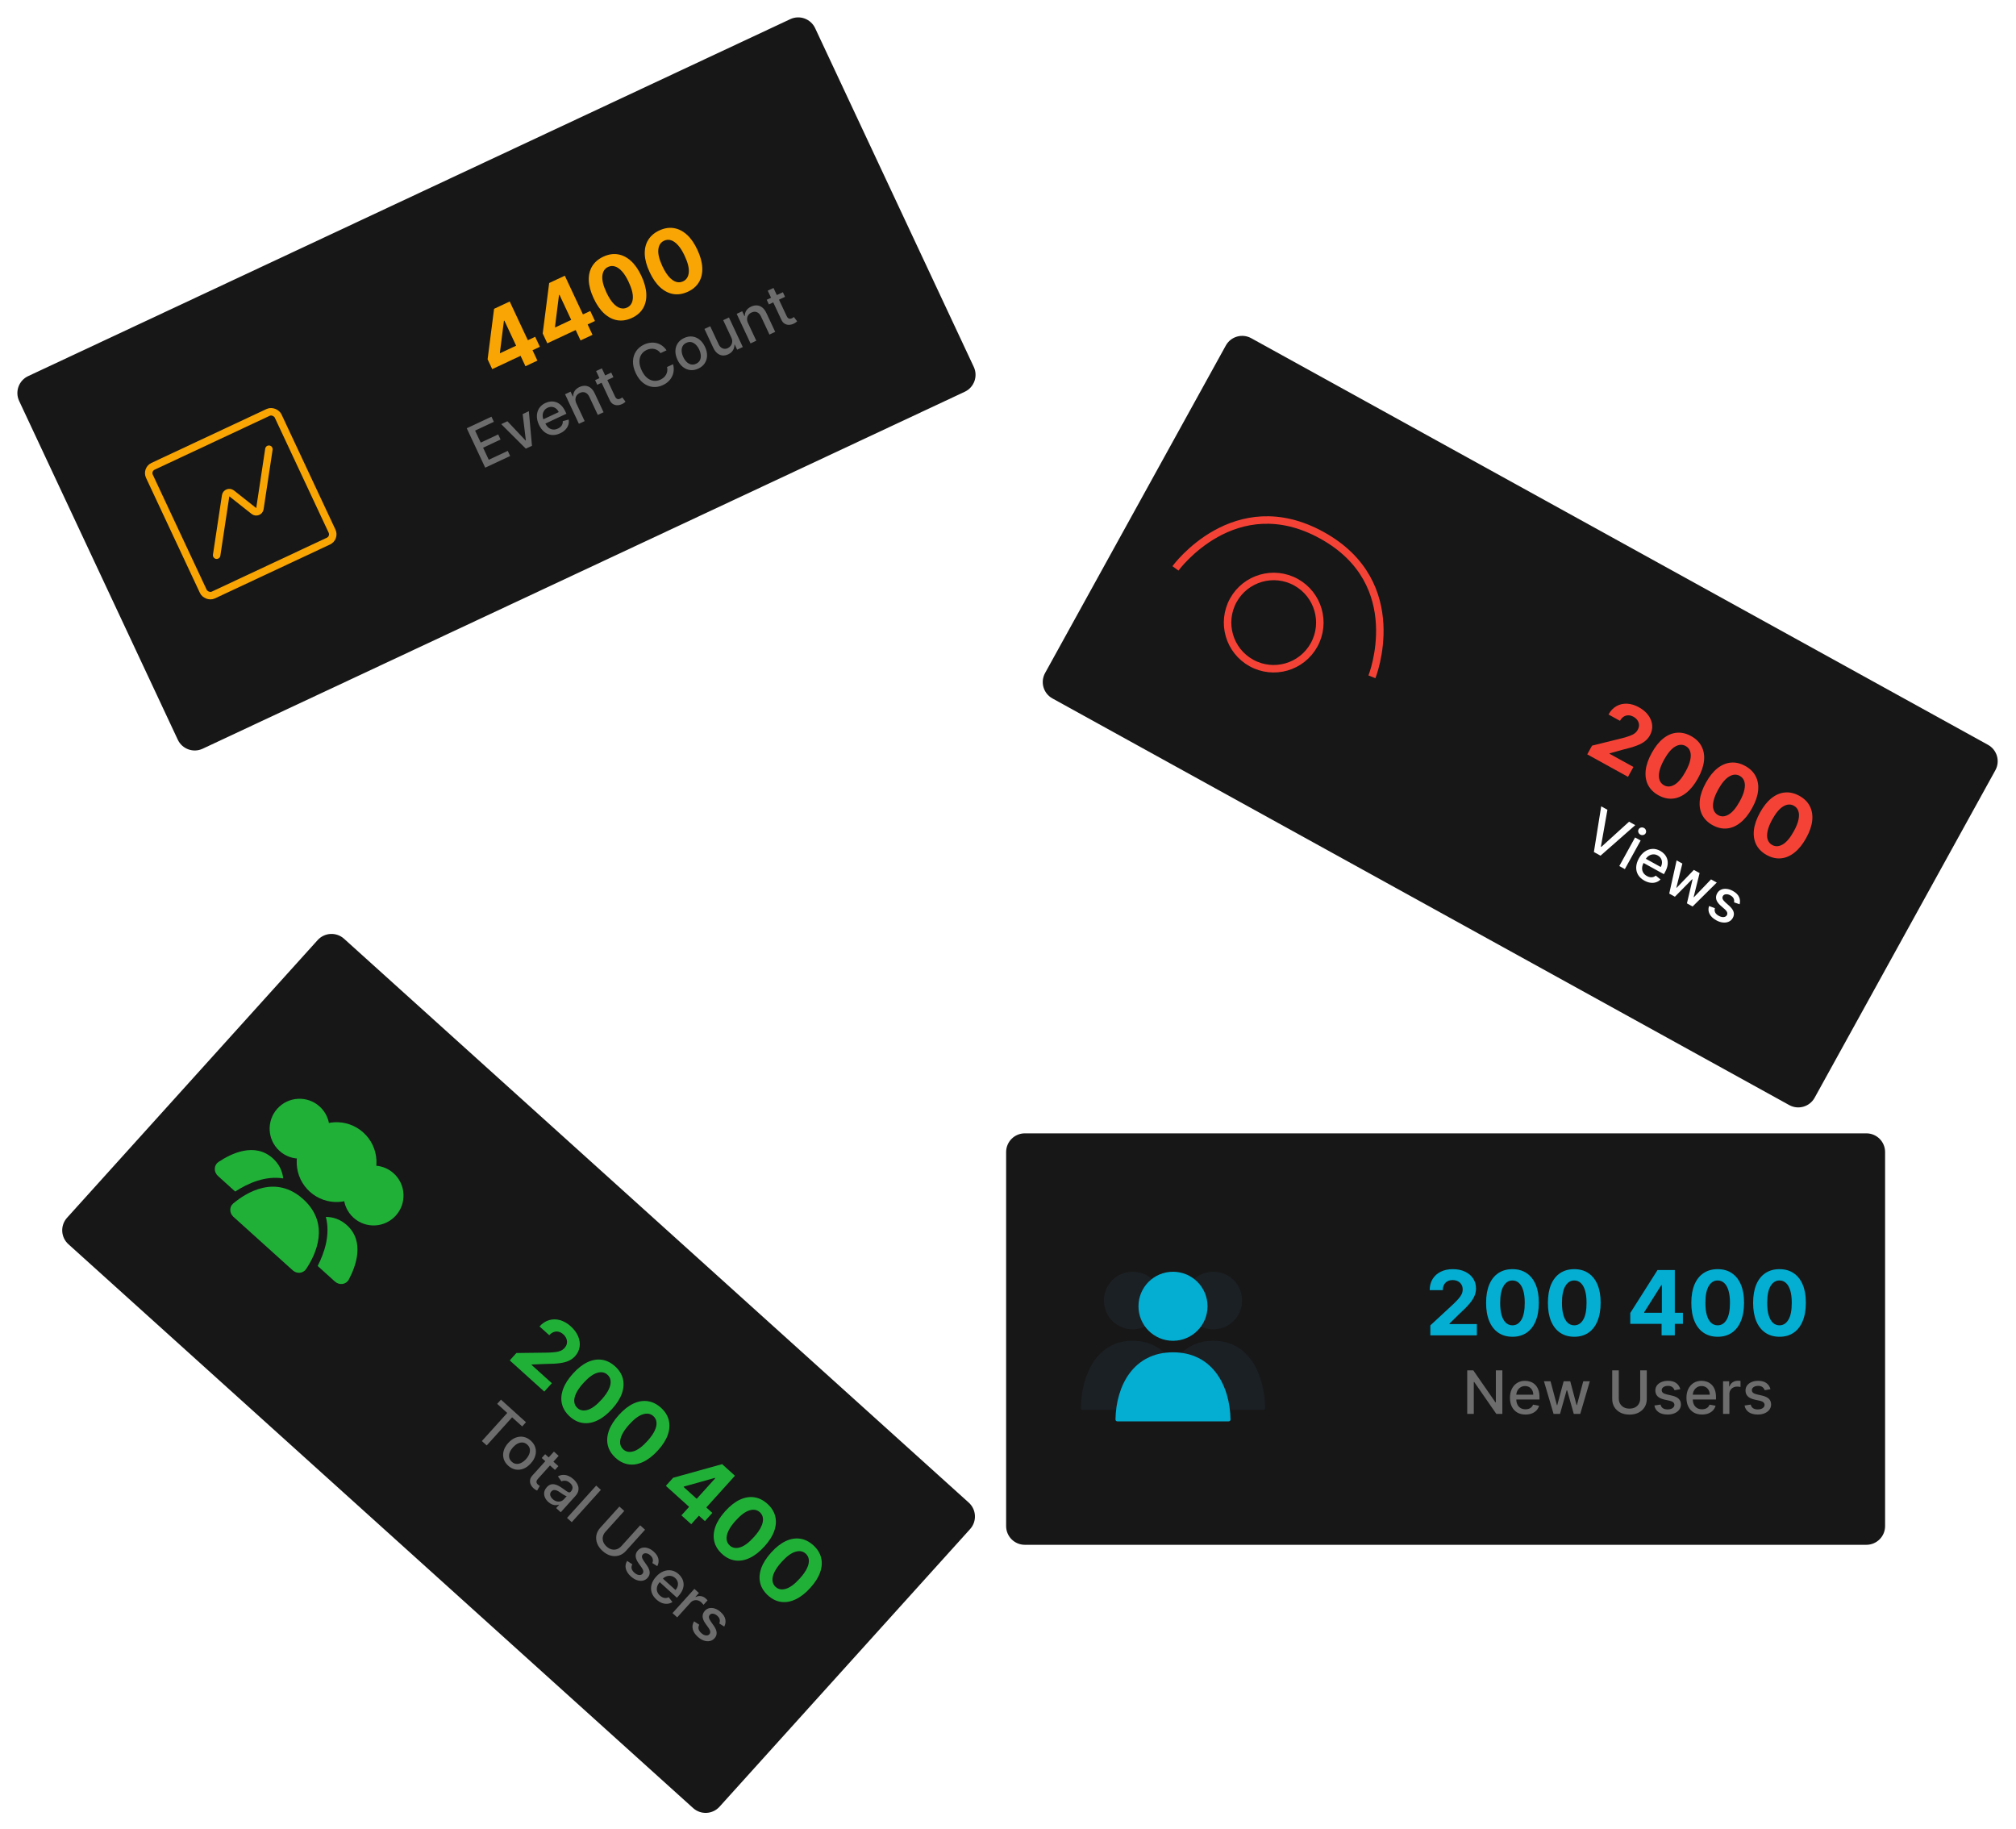
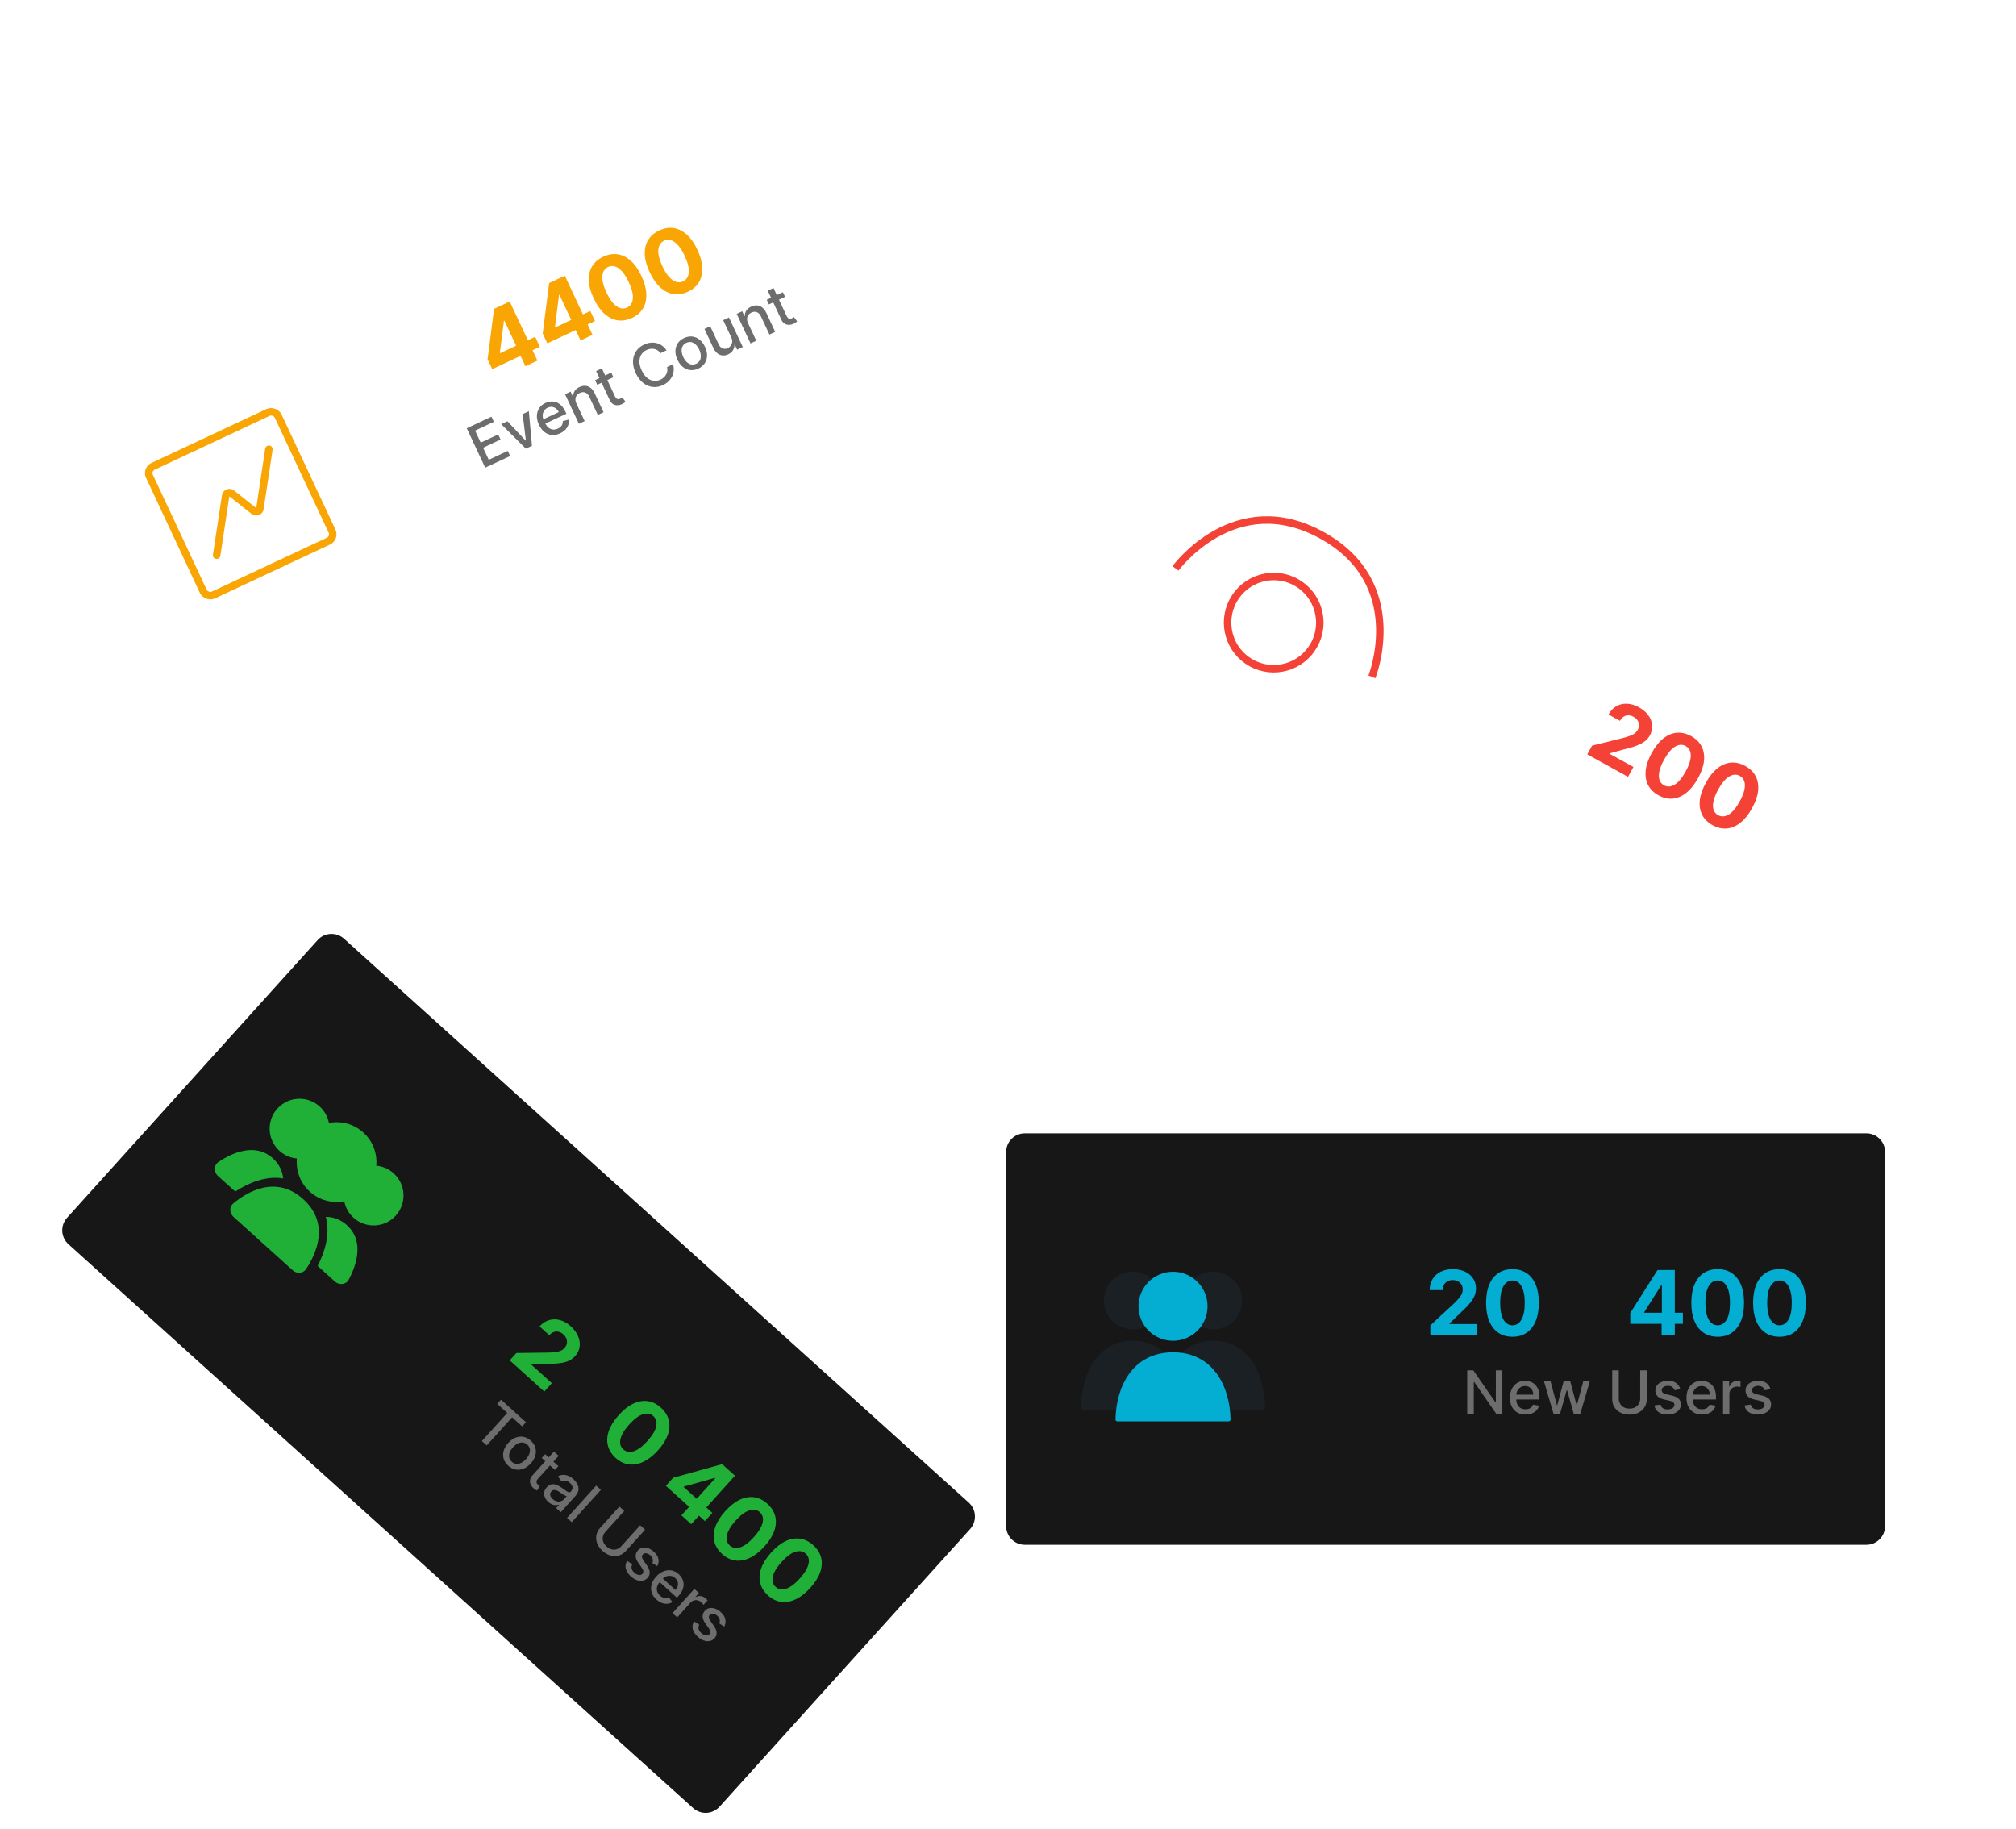
<svg xmlns="http://www.w3.org/2000/svg" width="539" height="489" viewBox="0 0 539 489" fill="none">
  <g filter="url(#filter0_d_29_33)">
    <path d="M84.924 251.336C86.775 249.286 89.936 249.124 91.986 250.974L259.014 401.728C261.064 403.578 261.225 406.74 259.375 408.79L192.373 483.024C190.523 485.074 187.362 485.236 185.312 483.386L18.284 332.632C16.234 330.782 16.072 327.62 17.922 325.57L84.924 251.336Z" fill="#171717" />
  </g>
  <path d="M205.328 426.532C204.244 425.546 203.549 424.433 203.244 423.194C202.944 421.958 203.038 420.646 203.526 419.257C204.018 417.872 204.906 416.473 206.189 415.059C207.464 413.646 208.76 412.631 210.076 412.012C211.396 411.397 212.681 411.183 213.929 411.368C215.186 411.553 216.356 412.135 217.44 413.113C218.524 414.092 219.22 415.195 219.528 416.422C219.841 417.653 219.759 418.957 219.282 420.333C218.809 421.705 217.933 423.095 216.654 424.504C215.371 425.926 214.063 426.95 212.732 427.577C211.404 428.209 210.111 428.438 208.851 428.265C207.591 428.092 206.417 427.515 205.328 426.532ZM207.378 424.261C208.121 424.931 209.05 425.093 210.167 424.746C211.284 424.399 212.514 423.477 213.857 421.98C214.744 420.997 215.381 420.088 215.769 419.251C216.161 418.419 216.322 417.672 216.252 417.012C216.186 416.356 215.906 415.805 215.413 415.359C214.675 414.693 213.751 414.529 212.642 414.868C211.533 415.206 210.312 416.109 208.979 417.578C208.081 418.573 207.43 419.493 207.027 420.339C206.631 421.184 206.467 421.938 206.533 422.603C206.603 423.263 206.885 423.816 207.378 424.261Z" fill="#20B038" />
  <path d="M193.062 415.461C191.978 414.475 191.283 413.362 190.978 412.123C190.678 410.887 190.771 409.575 191.26 408.186C191.752 406.801 192.64 405.402 193.923 403.988C195.198 402.575 196.494 401.559 197.81 400.941C199.13 400.326 200.415 400.112 201.663 400.297C202.92 400.482 204.09 401.064 205.174 402.042C206.258 403.021 206.954 404.123 207.262 405.351C207.575 406.582 207.493 407.886 207.016 409.262C206.543 410.634 205.667 412.024 204.387 413.433C203.105 414.855 201.797 415.879 200.466 416.506C199.138 417.138 197.844 417.367 196.585 417.194C195.325 417.021 194.15 416.444 193.062 415.461ZM195.112 413.19C195.855 413.86 196.784 414.022 197.901 413.675C199.018 413.328 200.248 412.406 201.591 410.909C202.478 409.926 203.115 409.017 203.503 408.18C203.895 407.348 204.056 406.601 203.986 405.941C203.92 405.285 203.64 404.734 203.147 404.288C202.409 403.622 201.485 403.458 200.376 403.797C199.267 404.135 198.046 405.038 196.713 406.507C195.815 407.502 195.164 408.422 194.761 409.268C194.365 410.113 194.201 410.867 194.267 411.532C194.337 412.192 194.619 412.745 195.112 413.19Z" fill="#20B038" />
  <path d="M178.024 397.238L179.971 395.081L193.072 391.441L194.932 393.12L192.237 396.106L191.136 395.113L182.855 397.431L182.764 397.533L190.451 404.471L188.469 406.666L178.024 397.238ZM182.187 405.129L184.837 402.194L185.75 401.284L193.933 392.218L196.501 394.536L184.806 407.493L182.187 405.129Z" fill="#20B038" />
  <path d="M164.598 389.77C163.514 388.784 162.819 387.671 162.514 386.431C162.213 385.196 162.307 383.884 162.795 382.495C163.288 381.11 164.175 379.711 165.459 378.297C166.734 376.884 168.03 375.868 169.346 375.25C170.666 374.635 171.95 374.421 173.199 374.606C174.455 374.791 175.626 375.373 176.71 376.351C177.794 377.33 178.49 378.432 178.798 379.66C179.111 380.891 179.028 382.194 178.552 383.571C178.079 384.942 177.203 386.333 175.923 387.742C174.64 389.164 173.333 390.188 172.001 390.815C170.674 391.447 169.38 391.676 168.12 391.503C166.86 391.33 165.686 390.753 164.598 389.77ZM166.648 387.499C167.39 388.169 168.32 388.331 169.437 387.984C170.553 387.637 171.783 386.715 173.127 385.218C174.014 384.235 174.651 383.326 175.039 382.489C175.431 381.657 175.591 380.91 175.521 380.25C175.456 379.594 175.176 379.043 174.682 378.597C173.944 377.931 173.021 377.767 171.912 378.106C170.803 378.444 169.582 379.347 168.249 380.816C167.35 381.811 166.7 382.731 166.296 383.577C165.901 384.422 165.737 385.176 165.803 385.841C165.873 386.501 166.154 387.054 166.648 387.499Z" fill="#20B038" />
-   <path d="M152.332 378.699C151.247 377.713 150.553 376.6 150.248 375.36C149.947 374.125 150.041 372.813 150.529 371.424C151.021 370.039 151.909 368.64 153.193 367.226C154.468 365.813 155.764 364.797 157.08 364.179C158.4 363.564 159.684 363.35 160.933 363.535C162.189 363.72 163.36 364.302 164.444 365.28C165.528 366.259 166.224 367.361 166.532 368.589C166.844 369.82 166.762 371.123 166.286 372.5C165.813 373.871 164.937 375.262 163.657 376.671C162.374 378.093 161.067 379.117 159.735 379.744C158.408 380.376 157.114 380.605 155.854 380.432C154.594 380.259 153.42 379.682 152.332 378.699ZM154.382 376.428C155.124 377.098 156.054 377.26 157.17 376.913C158.287 376.566 159.517 375.644 160.861 374.147C161.748 373.164 162.385 372.255 162.773 371.418C163.164 370.586 163.325 369.839 163.255 369.179C163.19 368.523 162.91 367.972 162.416 367.526C161.678 366.86 160.755 366.696 159.646 367.035C158.537 367.373 157.316 368.276 155.983 369.744C155.084 370.74 154.433 371.66 154.03 372.506C153.635 373.351 153.47 374.105 153.537 374.77C153.607 375.43 153.888 375.983 154.382 376.428Z" fill="#20B038" />
  <path d="M136.286 363.7L138.068 361.726L146.535 361.619C147.27 361.593 147.907 361.549 148.447 361.485C148.991 361.425 149.464 361.312 149.866 361.146C150.271 360.977 150.628 360.721 150.937 360.38C151.279 360 151.488 359.595 151.562 359.165C151.641 358.73 151.597 358.304 151.43 357.886C151.268 357.464 150.997 357.082 150.617 356.739C150.221 356.381 149.803 356.149 149.363 356.043C148.923 355.937 148.488 355.961 148.057 356.116C147.627 356.271 147.225 356.555 146.852 356.968L144.251 354.621C145.017 353.773 145.873 353.211 146.82 352.933C147.767 352.655 148.741 352.657 149.741 352.94C150.741 353.223 151.692 353.771 152.595 354.586C153.523 355.424 154.182 356.317 154.573 357.267C154.971 358.216 155.102 359.153 154.964 360.077C154.826 361.001 154.421 361.836 153.747 362.583C153.305 363.072 152.772 363.468 152.148 363.769C151.528 364.075 150.711 364.297 149.696 364.438C148.685 364.574 147.37 364.646 145.749 364.652L142.184 364.798L142.104 364.887L147.545 369.798L145.523 372.038L136.286 363.7Z" fill="#20B038" />
  <path d="M132.927 375.318L133.939 374.196L140.625 380.23L139.612 381.352L136.917 378.919L130.133 386.435L128.834 385.263L135.618 377.747L132.927 375.318ZM135.876 391.856C135.268 391.308 134.864 390.69 134.662 390.003C134.461 389.316 134.461 388.609 134.662 387.883C134.864 387.157 135.267 386.459 135.871 385.789C136.477 385.117 137.133 384.643 137.837 384.365C138.542 384.088 139.246 384.014 139.95 384.144C140.654 384.275 141.31 384.614 141.917 385.162C142.524 385.71 142.929 386.328 143.13 387.015C143.332 387.702 143.331 388.41 143.126 389.139C142.922 389.868 142.517 390.569 141.911 391.241C141.307 391.91 140.654 392.382 139.952 392.657C139.249 392.931 138.546 393.004 137.843 392.873C137.139 392.743 136.483 392.404 135.876 391.856ZM136.835 390.801C137.229 391.156 137.649 391.347 138.096 391.372C138.542 391.397 138.983 391.293 139.419 391.059C139.858 390.827 140.265 390.503 140.641 390.087C141.014 389.674 141.293 389.237 141.479 388.777C141.67 388.317 141.731 387.864 141.663 387.42C141.594 386.975 141.363 386.576 140.97 386.22C140.573 385.862 140.149 385.671 139.697 385.646C139.248 385.623 138.803 385.729 138.362 385.964C137.926 386.198 137.521 386.522 137.148 386.935C136.773 387.351 136.491 387.788 136.302 388.245C136.116 388.706 136.059 389.156 136.13 389.598C136.204 390.042 136.439 390.443 136.835 390.801ZM149.293 391.972L148.379 392.985L144.84 389.791L145.754 388.778L149.293 391.972ZM148.104 388.083L149.365 389.221L143.834 395.349C143.613 395.594 143.483 395.811 143.445 396.001C143.409 396.188 143.428 396.356 143.503 396.505C143.583 396.654 143.692 396.79 143.829 396.915C143.931 397.006 144.026 397.079 144.114 397.133C144.203 397.188 144.272 397.23 144.322 397.259L143.609 398.507C143.511 398.469 143.381 398.403 143.221 398.31C143.058 398.219 142.874 398.083 142.669 397.903C142.332 397.609 142.076 397.271 141.901 396.889C141.726 396.506 141.667 396.105 141.723 395.687C141.779 395.268 141.984 394.864 142.337 394.473L148.104 388.083ZM146.596 401.555C146.186 401.185 145.883 400.774 145.689 400.322C145.496 399.868 145.435 399.407 145.505 398.94C145.578 398.475 145.806 398.03 146.189 397.605C146.519 397.24 146.861 397.002 147.215 396.893C147.568 396.784 147.927 396.768 148.29 396.846C148.654 396.924 149.015 397.061 149.373 397.257C149.732 397.453 150.081 397.672 150.421 397.912C150.849 398.217 151.197 398.465 151.464 398.655C151.734 398.842 151.954 398.951 152.125 398.983C152.296 399.014 152.449 398.954 152.586 398.802L152.613 398.773C152.946 398.405 153.099 398.025 153.074 397.635C153.051 397.247 152.836 396.869 152.428 396.501C152.004 396.118 151.584 395.91 151.169 395.878C150.76 395.845 150.406 395.901 150.108 396.045L149.166 394.705C149.662 394.438 150.154 394.306 150.642 394.308C151.136 394.309 151.609 394.415 152.063 394.625C152.519 394.833 152.942 395.113 153.333 395.465C153.591 395.699 153.838 395.977 154.071 396.301C154.311 396.624 154.484 396.979 154.593 397.368C154.704 397.759 154.707 398.178 154.601 398.623C154.497 399.065 154.232 399.523 153.806 399.995L149.923 404.297L148.691 403.186L149.491 402.3L149.44 402.254C149.211 402.344 148.945 402.394 148.639 402.404C148.334 402.414 148.007 402.356 147.657 402.229C147.307 402.102 146.954 401.877 146.596 401.555ZM147.784 400.79C148.133 401.105 148.493 401.305 148.865 401.391C149.24 401.479 149.592 401.47 149.922 401.365C150.257 401.259 150.54 401.078 150.771 400.822L151.525 399.987C151.439 399.992 151.314 399.955 151.149 399.878C150.989 399.8 150.815 399.702 150.627 399.583C150.441 399.461 150.261 399.341 150.086 399.224C149.913 399.104 149.769 399.004 149.652 398.925C149.379 398.735 149.109 398.585 148.84 398.475C148.575 398.368 148.319 398.329 148.074 398.358C147.834 398.386 147.613 398.513 147.41 398.738C147.128 399.05 147.03 399.39 147.116 399.758C147.204 400.124 147.427 400.468 147.784 400.79ZM160.661 398.314L152.864 406.952L151.603 405.813L159.399 397.175L160.661 398.314ZM171.157 407.787L172.464 408.967L167.336 414.649C166.791 415.253 166.165 415.661 165.46 415.871C164.757 416.079 164.028 416.084 163.272 415.887C162.519 415.687 161.797 415.274 161.105 414.65C160.416 414.028 159.933 413.353 159.657 412.624C159.384 411.893 159.315 411.167 159.449 410.446C159.587 409.723 159.928 409.059 160.474 408.455L165.602 402.773L166.905 403.95L161.872 409.526C161.52 409.917 161.292 410.341 161.189 410.8C161.09 411.261 161.12 411.722 161.28 412.183C161.443 412.641 161.743 413.067 162.178 413.461C162.617 413.856 163.073 414.112 163.545 414.227C164.023 414.342 164.484 414.324 164.926 414.173C165.372 414.024 165.771 413.754 166.124 413.363L171.157 407.787ZM175.736 418.709L174.41 417.88C174.494 417.691 174.544 417.483 174.559 417.257C174.577 417.033 174.537 416.801 174.439 416.559C174.341 416.317 174.161 416.078 173.899 415.842C173.542 415.52 173.172 415.331 172.788 415.276C172.407 415.217 172.104 415.313 171.878 415.564C171.682 415.78 171.605 416.027 171.646 416.304C171.687 416.581 171.848 416.922 172.129 417.329L172.945 418.494C173.417 419.17 173.669 419.783 173.703 420.334C173.737 420.885 173.547 421.389 173.133 421.848C172.783 422.236 172.358 422.48 171.859 422.581C171.365 422.681 170.841 422.637 170.287 422.448C169.736 422.262 169.199 421.932 168.676 421.46C167.95 420.806 167.498 420.117 167.319 419.394C167.142 418.668 167.261 417.971 167.674 417.304L169.061 418.218C168.85 418.604 168.789 418.986 168.878 419.362C168.97 419.736 169.205 420.094 169.585 420.436C169.998 420.809 170.406 421.022 170.808 421.074C171.213 421.123 171.528 421.022 171.754 420.772C171.937 420.569 172.015 420.331 171.987 420.056C171.962 419.783 171.827 419.473 171.581 419.123L170.702 417.893C170.221 417.209 169.972 416.587 169.954 416.024C169.939 415.464 170.139 414.954 170.556 414.493C170.901 414.11 171.31 413.872 171.782 413.778C172.255 413.684 172.752 413.727 173.273 413.907C173.797 414.084 174.303 414.392 174.789 414.831C175.489 415.463 175.903 416.112 176.031 416.779C176.162 417.443 176.063 418.086 175.736 418.709ZM175.503 427.623C174.865 427.047 174.438 426.414 174.223 425.725C174.014 425.036 174.009 424.329 174.208 423.606C174.412 422.882 174.817 422.184 175.424 421.512C176.023 420.848 176.674 420.375 177.379 420.092C178.086 419.812 178.791 419.732 179.494 419.851C180.201 419.973 180.855 420.306 181.456 420.849C181.822 421.179 182.122 421.559 182.356 421.99C182.59 422.42 182.726 422.888 182.765 423.393C182.805 423.898 182.716 424.428 182.501 424.983C182.288 425.536 181.916 426.106 181.386 426.694L180.982 427.141L175.832 422.493L176.685 421.548L180.599 425.081C180.898 424.749 181.096 424.394 181.192 424.017C181.291 423.636 181.285 423.261 181.175 422.891C181.067 422.524 180.851 422.193 180.525 421.898C180.17 421.579 179.782 421.387 179.361 421.322C178.944 421.258 178.539 421.3 178.144 421.449C177.755 421.598 177.414 421.834 177.122 422.157L176.456 422.895C176.065 423.328 175.809 423.765 175.686 424.206C175.567 424.649 175.573 425.075 175.704 425.484C175.837 425.891 176.088 426.26 176.456 426.592C176.695 426.808 176.944 426.971 177.202 427.081C177.462 427.189 177.726 427.238 177.994 427.23C178.261 427.221 178.525 427.15 178.783 427.016L179.783 428.309C179.37 428.574 178.92 428.727 178.434 428.768C177.954 428.809 177.462 428.735 176.959 428.546C176.461 428.357 175.976 428.049 175.503 427.623ZM179.8 431.264L185.648 424.785L186.867 425.885L185.938 426.914L186.005 426.975C186.438 426.733 186.894 426.647 187.372 426.716C187.855 426.785 188.287 426.991 188.667 427.334C188.745 427.405 188.836 427.491 188.937 427.594C189.042 427.698 189.121 427.783 189.176 427.847L188.087 429.053C188.049 428.993 187.973 428.897 187.859 428.763C187.747 428.627 187.627 428.5 187.497 428.383C187.199 428.114 186.877 427.938 186.529 427.854C186.187 427.769 185.848 427.777 185.512 427.878C185.179 427.975 184.886 428.164 184.632 428.446L181.061 432.402L179.8 431.264ZM193.633 434.863L192.308 434.034C192.392 433.844 192.441 433.637 192.457 433.411C192.475 433.187 192.435 432.954 192.336 432.713C192.238 432.471 192.058 432.232 191.797 431.996C191.44 431.674 191.069 431.485 190.686 431.429C190.305 431.371 190.001 431.467 189.775 431.717C189.58 431.934 189.503 432.181 189.544 432.457C189.585 432.734 189.746 433.076 190.027 433.483L190.842 434.648C191.314 435.324 191.567 435.937 191.6 436.488C191.634 437.038 191.444 437.543 191.03 438.001C190.68 438.389 190.255 438.634 189.756 438.734C189.263 438.835 188.739 438.79 188.185 438.602C187.633 438.415 187.096 438.086 186.573 437.614C185.848 436.959 185.395 436.27 185.216 435.547C185.04 434.822 185.158 434.125 185.572 433.457L186.958 434.372C186.747 434.758 186.687 435.139 186.776 435.516C186.867 435.889 187.103 436.247 187.482 436.59C187.896 436.963 188.303 437.175 188.706 437.227C189.11 437.276 189.426 437.176 189.652 436.925C189.834 436.723 189.912 436.484 189.885 436.209C189.86 435.937 189.725 435.626 189.479 435.277L188.599 434.047C188.119 433.363 187.87 432.74 187.852 432.178C187.836 431.618 188.037 431.108 188.453 430.647C188.798 430.264 189.207 430.026 189.68 429.932C190.152 429.838 190.649 429.881 191.171 430.061C191.695 430.238 192.2 430.546 192.686 430.985C193.387 431.617 193.801 432.266 193.929 432.933C194.059 433.597 193.961 434.24 193.633 434.863Z" fill="#6D6D6D" />
  <path d="M82.843 318.608C87.217 322.555 93.962 322.209 97.909 317.836C101.856 313.463 101.51 306.718 97.137 302.771C92.764 298.824 86.019 299.169 82.072 303.543C78.125 307.916 78.47 314.661 82.843 318.608Z" fill="#20B038" />
  <path d="M94.528 325.562C97.808 328.522 102.867 328.263 105.827 324.983C108.787 321.703 108.528 316.645 105.249 313.684C101.969 310.724 96.91 310.983 93.95 314.263C90.989 317.543 91.248 322.601 94.528 325.562Z" fill="#20B038" />
  <path d="M74.732 307.694C78.012 310.655 83.071 310.396 86.031 307.116C88.992 303.836 88.733 298.777 85.453 295.817C82.173 292.857 77.114 293.116 74.154 296.396C71.193 299.675 71.452 304.734 74.732 307.694Z" fill="#20B038" />
  <path fill-rule="evenodd" clip-rule="evenodd" d="M84.933 338.455L89.539 342.612C90.71 343.669 92.519 343.47 93.26 342.077C95.158 338.509 97.588 331.915 92.742 327.541C90.988 325.958 89.041 325.353 87.113 325.332C88.35 329.962 86.833 334.746 84.933 338.455Z" fill="#20B038" />
  <path fill-rule="evenodd" clip-rule="evenodd" d="M75.719 315.047C75.501 313.131 74.7 311.257 72.946 309.674C68.1 305.3 61.789 308.39 58.433 310.643C57.123 311.523 57.11 313.342 58.281 314.4L62.887 318.556C66.382 316.288 70.986 314.29 75.719 315.047Z" fill="#20B038" />
  <path d="M81.057 320.587C88.399 327.214 84.397 335.46 81.84 339.277C81.02 340.501 79.348 340.598 78.255 339.612L62.418 325.318C61.325 324.331 61.252 322.658 62.385 321.718C65.921 318.784 73.715 313.961 81.057 320.587Z" fill="#20B038" />
  <g filter="url(#filter1_d_29_33)">
-     <path d="M5.121 107.201C3.949 104.701 5.027 101.724 7.528 100.553L211.287 5.121C213.788 3.949 216.765 5.027 217.936 7.528L260.35 98.088C261.521 100.588 260.443 103.565 257.943 104.736L54.184 200.168C51.683 201.339 48.706 200.262 47.535 197.761L5.121 107.201Z" fill="#171717" />
-   </g>
+     </g>
  <path d="M183.924 77.989C182.594 78.606 181.298 78.814 180.038 78.614C178.782 78.412 177.609 77.816 176.519 76.827C175.433 75.836 174.488 74.475 173.684 72.743C172.876 71.02 172.443 69.431 172.384 67.979C172.33 66.523 172.63 65.256 173.286 64.177C173.944 63.091 174.934 62.238 176.257 61.619C177.579 61 178.865 60.786 180.116 60.978C181.372 61.168 182.542 61.75 183.625 62.723C184.706 63.691 185.647 65.038 186.45 66.765C187.262 68.499 187.698 70.101 187.76 71.572C187.826 73.04 187.536 74.321 186.887 75.415C186.239 76.51 185.251 77.368 183.924 77.989ZM182.626 75.219C183.532 74.794 184.041 74 184.155 72.837C184.269 71.673 183.896 70.181 183.038 68.362C182.477 67.163 181.886 66.223 181.265 65.541C180.65 64.857 180.024 64.419 179.389 64.227C178.758 64.033 178.142 64.077 177.54 64.359C176.639 64.781 176.13 65.568 176.011 66.722C175.893 67.875 176.251 69.351 177.087 71.149C177.656 72.364 178.252 73.321 178.874 74.02C179.5 74.713 180.131 75.157 180.769 75.354C181.405 75.546 182.024 75.5 182.626 75.219Z" fill="#F9A503" />
  <path d="M168.96 84.998C167.63 85.614 166.335 85.822 165.074 85.622C163.819 85.42 162.646 84.824 161.555 83.835C160.47 82.844 159.525 81.483 158.72 79.752C157.913 78.028 157.479 76.44 157.42 74.987C157.366 73.531 157.667 72.264 158.322 71.186C158.98 70.1 159.971 69.247 161.293 68.627C162.615 68.008 163.902 67.794 165.153 67.987C166.409 68.177 167.578 68.758 168.661 69.731C169.742 70.7 170.684 72.047 171.486 73.773C172.298 75.507 172.735 77.109 172.796 78.58C172.863 80.048 172.572 81.329 171.924 82.424C171.275 83.518 170.288 84.376 168.96 84.998ZM167.662 82.227C168.568 81.803 169.078 81.009 169.191 79.845C169.305 78.681 168.933 77.19 168.075 75.371C167.513 74.172 166.922 73.231 166.302 72.549C165.686 71.865 165.061 71.427 164.425 71.236C163.795 71.041 163.178 71.085 162.576 71.367C161.676 71.789 161.166 72.577 161.048 73.73C160.929 74.884 161.288 76.359 162.124 78.158C162.693 79.372 163.288 80.329 163.911 81.029C164.536 81.721 165.168 82.165 165.806 82.362C166.442 82.554 167.06 82.509 167.662 82.227Z" fill="#F9A503" />
  <path d="M146.329 91.785L145.096 89.153L146.826 75.666L149.095 74.604L150.802 78.247L149.459 78.876L148.382 87.408L148.44 87.531L157.817 83.139L159.072 85.817L146.329 91.785ZM155.217 91.01L153.54 87.429L153.056 86.235L147.876 75.175L151.009 73.707L158.413 89.514L155.217 91.01Z" fill="#F9A503" />
  <path d="M131.599 98.684L130.366 96.052L132.096 82.565L134.365 81.503L136.071 85.146L134.729 85.775L133.652 94.307L133.71 94.43L143.087 90.038L144.342 92.716L131.599 98.684ZM140.487 97.909L138.81 94.328L138.326 93.134L133.146 82.074L136.279 80.606L143.683 96.413L140.487 97.909Z" fill="#F9A503" />
  <path d="M129.726 125.034L124.791 114.497L131.397 111.402L132.038 112.771L127.022 115.121L128.525 118.331L133.198 116.143L133.836 117.507L129.164 119.695L130.675 122.921L135.754 120.543L136.395 121.911L129.726 125.034ZM141.393 109.933L142.228 119.179L140.582 119.95L134.009 113.391L135.661 112.618L140.511 117.762L140.593 117.724L139.741 110.707L141.393 109.933ZM149.752 115.85C148.974 116.214 148.225 116.362 147.507 116.293C146.79 116.218 146.137 115.949 145.547 115.485C144.959 115.016 144.474 114.371 144.09 113.551C143.71 112.742 143.527 111.958 143.54 111.199C143.556 110.438 143.756 109.757 144.139 109.155C144.525 108.552 145.086 108.078 145.82 107.734C146.266 107.526 146.732 107.397 147.22 107.348C147.708 107.3 148.192 107.355 148.672 107.515C149.153 107.675 149.607 107.962 150.035 108.376C150.462 108.787 150.843 109.351 151.179 110.068L151.435 110.613L145.152 113.556L144.612 112.403L149.387 110.167C149.198 109.762 148.947 109.442 148.636 109.207C148.324 108.969 147.976 108.828 147.592 108.786C147.212 108.743 146.823 108.814 146.425 109C145.993 109.203 145.666 109.486 145.443 109.85C145.222 110.208 145.103 110.598 145.087 111.02C145.073 111.436 145.159 111.842 145.343 112.236L145.765 113.137C146.013 113.665 146.316 114.071 146.674 114.355C147.037 114.637 147.431 114.797 147.859 114.835C148.285 114.87 148.723 114.782 149.172 114.571C149.464 114.435 149.711 114.269 149.912 114.074C150.112 113.876 150.26 113.652 150.356 113.402C150.453 113.152 150.489 112.882 150.466 112.591L152.045 112.172C152.129 112.655 152.096 113.129 151.945 113.593C151.796 114.052 151.537 114.476 151.168 114.867C150.8 115.252 150.329 115.58 149.752 115.85ZM154.116 107.889L156.314 112.582L154.775 113.302L151.074 105.399L152.551 104.707L153.153 105.994L153.251 105.948C153.237 105.444 153.364 104.975 153.633 104.539C153.905 104.102 154.338 103.745 154.931 103.467C155.47 103.215 155.994 103.107 156.505 103.144C157.014 103.177 157.484 103.363 157.914 103.701C158.344 104.039 158.712 104.534 159.017 105.186L161.372 110.213L159.833 110.934L157.566 106.092C157.297 105.519 156.938 105.141 156.489 104.958C156.038 104.772 155.552 104.801 155.03 105.046C154.674 105.213 154.392 105.438 154.187 105.723C153.985 106.006 153.873 106.334 153.852 106.708C153.832 107.077 153.92 107.471 154.116 107.889ZM163.423 99.615L164.001 100.85L159.684 102.872L159.106 101.637L163.423 99.615ZM159.377 99.201L160.915 98.481L164.417 105.957C164.557 106.256 164.706 106.459 164.866 106.569C165.025 106.674 165.187 106.722 165.353 106.711C165.521 106.695 165.689 106.647 165.858 106.569C165.981 106.511 166.085 106.452 166.17 106.391C166.254 106.331 166.32 106.283 166.367 106.249L167.24 107.389C167.166 107.466 167.056 107.559 166.907 107.671C166.76 107.786 166.564 107.903 166.319 108.022C165.917 108.218 165.506 108.323 165.085 108.336C164.665 108.349 164.272 108.248 163.909 108.034C163.545 107.819 163.251 107.474 163.028 106.997L159.377 99.201ZM178.206 93.658L176.601 94.409C176.379 94.095 176.122 93.847 175.832 93.665C175.542 93.483 175.232 93.359 174.904 93.291C174.575 93.223 174.238 93.214 173.893 93.262C173.551 93.309 173.212 93.412 172.876 93.569C172.269 93.854 171.796 94.261 171.459 94.791C171.125 95.32 170.958 95.944 170.956 96.664C170.958 97.383 171.158 98.167 171.557 99.018C171.958 99.876 172.435 100.535 172.985 100.997C173.54 101.457 174.127 101.725 174.749 101.802C175.371 101.879 175.982 101.777 176.582 101.496C176.915 101.34 177.209 101.147 177.466 100.918C177.725 100.684 177.934 100.421 178.094 100.129C178.254 99.836 178.358 99.522 178.405 99.186C178.455 98.845 178.433 98.491 178.341 98.124L179.949 97.378C180.106 97.936 180.162 98.491 180.12 99.042C180.078 99.588 179.94 100.109 179.703 100.605C179.469 101.095 179.146 101.541 178.736 101.942C178.326 102.344 177.831 102.68 177.251 102.951C176.339 103.379 175.425 103.543 174.509 103.445C173.591 103.344 172.737 102.985 171.946 102.368C171.159 101.75 170.502 100.88 169.977 99.758C169.45 98.633 169.204 97.571 169.238 96.572C169.27 95.57 169.542 94.685 170.053 93.919C170.563 93.149 171.272 92.551 172.181 92.125C172.74 91.864 173.299 91.7 173.858 91.635C174.419 91.564 174.966 91.593 175.498 91.72C176.029 91.844 176.525 92.067 176.986 92.391C177.445 92.711 177.852 93.133 178.206 93.658ZM186.72 98.536C185.979 98.883 185.253 99.016 184.541 98.935C183.83 98.854 183.179 98.58 182.587 98.112C181.996 97.644 181.509 97.002 181.127 96.186C180.743 95.366 180.56 94.578 180.577 93.821C180.595 93.064 180.801 92.386 181.194 91.788C181.587 91.189 182.154 90.717 182.895 90.37C183.636 90.023 184.362 89.89 185.074 89.971C185.785 90.052 186.437 90.328 187.03 90.799C187.623 91.27 188.111 91.915 188.495 92.735C188.878 93.551 189.059 94.336 189.04 95.09C189.02 95.844 188.814 96.519 188.421 97.118C188.028 97.716 187.461 98.189 186.72 98.536ZM186.12 97.242C186.6 97.017 186.939 96.704 187.135 96.302C187.332 95.9 187.407 95.453 187.36 94.96C187.317 94.466 187.177 93.965 186.939 93.458C186.703 92.953 186.409 92.526 186.057 92.177C185.706 91.822 185.313 91.59 184.877 91.481C184.441 91.371 183.983 91.429 183.503 91.654C183.019 91.88 182.678 92.197 182.479 92.604C182.284 93.009 182.209 93.46 182.254 93.958C182.301 94.45 182.442 94.949 182.678 95.453C182.916 95.961 183.209 96.39 183.558 96.741C183.91 97.091 184.303 97.319 184.738 97.425C185.175 97.529 185.636 97.468 186.12 97.242ZM195.518 90.224L193.351 85.598L194.895 84.875L198.596 92.779L197.084 93.487L196.443 92.118L196.36 92.157C196.376 92.664 196.249 93.152 195.98 93.621C195.712 94.086 195.281 94.457 194.688 94.735C194.18 94.972 193.679 95.071 193.183 95.032C192.689 94.987 192.228 94.795 191.797 94.457C191.37 94.118 191.004 93.622 190.699 92.97L188.345 87.943L189.883 87.222L192.151 92.064C192.403 92.603 192.753 92.962 193.201 93.141C193.649 93.32 194.111 93.298 194.588 93.075C194.876 92.94 195.129 92.734 195.346 92.456C195.567 92.177 195.703 91.848 195.755 91.468C195.811 91.086 195.732 90.672 195.518 90.224ZM200.004 86.397L202.202 91.09L200.664 91.81L196.962 83.907L198.439 83.215L199.041 84.502L199.139 84.456C199.125 83.952 199.252 83.483 199.521 83.047C199.793 82.61 200.226 82.253 200.819 81.975C201.358 81.723 201.882 81.615 202.393 81.652C202.902 81.685 203.372 81.871 203.802 82.209C204.233 82.547 204.6 83.042 204.906 83.694L207.26 88.721L205.722 89.442L203.454 84.6C203.186 84.027 202.827 83.649 202.377 83.466C201.926 83.28 201.44 83.309 200.919 83.553C200.562 83.721 200.281 83.946 200.075 84.231C199.873 84.514 199.761 84.842 199.74 85.216C199.72 85.585 199.808 85.979 200.004 86.397ZM209.311 78.123L209.889 79.358L205.572 81.38L204.994 80.145L209.311 78.123ZM205.265 77.709L206.803 76.989L210.305 84.465C210.445 84.764 210.595 84.967 210.755 85.077C210.913 85.182 211.075 85.23 211.241 85.219C211.41 85.203 211.578 85.155 211.746 85.077C211.869 85.019 211.973 84.96 212.058 84.899C212.143 84.838 212.208 84.791 212.255 84.757L213.128 85.897C213.055 85.974 212.944 86.067 212.795 86.179C212.648 86.293 212.452 86.41 212.207 86.53C211.805 86.726 211.394 86.831 210.974 86.844C210.553 86.857 210.161 86.756 209.797 86.541C209.433 86.327 209.139 85.982 208.916 85.505L205.265 77.709Z" fill="#6D6D6D" />
  <path d="M71.894 120.097L69.494 135.981C69.379 136.74 68.487 137.092 67.885 136.616L61.935 131.911C61.333 131.435 60.441 131.787 60.326 132.546L57.926 148.43" stroke="#F9A503" stroke-width="2" stroke-linecap="round" stroke-linejoin="round" />
  <rect x="39.098" y="125.519" width="38" height="38" rx="2" transform="rotate(-25.096 39.098 125.519)" stroke="#F9A503" stroke-width="2" />
  <g filter="url(#filter2_d_29_33)">
    <path d="M269 308C269 305.239 271.239 303 274 303H499C501.761 303 504 305.239 504 308V408C504 410.761 501.761 413 499 413H274C271.239 413 269 410.761 269 408V308Z" fill="#171717" />
  </g>
  <path d="M475.766 357.384C474.3 357.378 473.039 357.017 471.982 356.301C470.931 355.585 470.121 354.548 469.553 353.19C468.991 351.832 468.712 350.199 468.718 348.29C468.718 346.386 468.999 344.764 469.562 343.423C470.13 342.082 470.94 341.062 471.991 340.364C473.048 339.659 474.306 339.307 475.766 339.307C477.227 339.307 478.482 339.659 479.533 340.364C480.59 341.068 481.403 342.091 481.971 343.432C482.539 344.767 482.82 346.386 482.815 348.29C482.815 350.205 482.531 351.841 481.962 353.199C481.4 354.557 480.593 355.594 479.542 356.31C478.491 357.026 477.232 357.384 475.766 357.384ZM475.766 354.324C476.766 354.324 477.565 353.821 478.161 352.815C478.758 351.81 479.053 350.301 479.048 348.29C479.048 346.966 478.911 345.864 478.638 344.983C478.371 344.102 477.991 343.44 477.496 342.997C477.008 342.554 476.431 342.332 475.766 342.332C474.772 342.332 473.977 342.83 473.38 343.824C472.783 344.818 472.482 346.307 472.477 348.29C472.477 349.631 472.61 350.75 472.877 351.648C473.15 352.54 473.533 353.21 474.028 353.659C474.522 354.102 475.102 354.324 475.766 354.324Z" fill="#03AED2" />
  <path d="M459.243 357.384C457.777 357.378 456.516 357.017 455.459 356.301C454.408 355.585 453.598 354.548 453.03 353.19C452.467 351.832 452.189 350.199 452.195 348.29C452.195 346.386 452.476 344.764 453.038 343.423C453.607 342.082 454.416 341.062 455.467 340.364C456.524 339.659 457.783 339.307 459.243 339.307C460.703 339.307 461.959 339.659 463.01 340.364C464.067 341.068 464.879 342.091 465.447 343.432C466.016 344.767 466.297 346.386 466.291 348.29C466.291 350.205 466.007 351.841 465.439 353.199C464.876 354.557 464.07 355.594 463.018 356.31C461.967 357.026 460.709 357.384 459.243 357.384ZM459.243 354.324C460.243 354.324 461.041 353.821 461.638 352.815C462.234 351.81 462.53 350.301 462.524 348.29C462.524 346.966 462.388 345.864 462.115 344.983C461.848 344.102 461.467 343.44 460.973 342.997C460.484 342.554 459.908 342.332 459.243 342.332C458.249 342.332 457.453 342.83 456.857 343.824C456.26 344.818 455.959 346.307 455.953 348.29C455.953 349.631 456.087 350.75 456.354 351.648C456.626 352.54 457.01 353.21 457.504 353.659C457.999 354.102 458.578 354.324 459.243 354.324Z" fill="#03AED2" />
  <path d="M435.869 353.932V351.026L443.156 339.545H445.662V343.568H444.179L439.585 350.838V350.974H449.94V353.932H435.869ZM444.247 357V353.045L444.315 351.759V339.545H447.776V357H444.247Z" fill="#03AED2" />
-   <path d="M420.899 357.384C419.433 357.378 418.172 357.017 417.115 356.301C416.064 355.585 415.254 354.548 414.686 353.19C414.124 351.832 413.845 350.199 413.851 348.29C413.851 346.386 414.132 344.764 414.695 343.423C415.263 342.082 416.072 341.062 417.124 340.364C418.18 339.659 419.439 339.307 420.899 339.307C422.359 339.307 423.615 339.659 424.666 340.364C425.723 341.068 426.536 342.091 427.104 343.432C427.672 344.767 427.953 346.386 427.947 348.29C427.947 350.205 427.663 351.841 427.095 353.199C426.533 354.557 425.726 355.594 424.675 356.31C423.624 357.026 422.365 357.384 420.899 357.384ZM420.899 354.324C421.899 354.324 422.697 353.821 423.294 352.815C423.891 351.81 424.186 350.301 424.18 348.29C424.18 346.966 424.044 345.864 423.771 344.983C423.504 344.102 423.124 343.44 422.629 342.997C422.141 342.554 421.564 342.332 420.899 342.332C419.905 342.332 419.109 342.83 418.513 343.824C417.916 344.818 417.615 346.307 417.609 348.29C417.609 349.631 417.743 350.75 418.01 351.648C418.283 352.54 418.666 353.21 419.161 353.659C419.655 354.102 420.234 354.324 420.899 354.324Z" fill="#03AED2" />
  <path d="M404.376 357.384C402.91 357.378 401.648 357.017 400.592 356.301C399.54 355.585 398.731 354.548 398.163 353.19C397.6 351.832 397.322 350.199 397.327 348.29C397.327 346.386 397.609 344.764 398.171 343.423C398.739 342.082 399.549 341.062 400.6 340.364C401.657 339.659 402.915 339.307 404.376 339.307C405.836 339.307 407.092 339.659 408.143 340.364C409.2 341.068 410.012 342.091 410.58 343.432C411.148 344.767 411.43 346.386 411.424 348.29C411.424 350.205 411.14 351.841 410.572 353.199C410.009 354.557 409.202 355.594 408.151 356.31C407.1 357.026 405.842 357.384 404.376 357.384ZM404.376 354.324C405.376 354.324 406.174 353.821 406.771 352.815C407.367 351.81 407.663 350.301 407.657 348.29C407.657 346.966 407.521 345.864 407.248 344.983C406.981 344.102 406.6 343.44 406.106 342.997C405.617 342.554 405.04 342.332 404.376 342.332C403.381 342.332 402.586 342.83 401.989 343.824C401.393 344.818 401.092 346.307 401.086 348.29C401.086 349.631 401.219 350.75 401.487 351.648C401.759 352.54 402.143 353.21 402.637 353.659C403.131 354.102 403.711 354.324 404.376 354.324Z" fill="#03AED2" />
  <path d="M382.415 357V354.341L388.628 348.588C389.156 348.077 389.599 347.616 389.957 347.207C390.321 346.798 390.597 346.398 390.784 346.006C390.972 345.608 391.065 345.179 391.065 344.719C391.065 344.207 390.949 343.767 390.716 343.398C390.483 343.023 390.165 342.736 389.761 342.537C389.358 342.332 388.901 342.23 388.389 342.23C387.855 342.23 387.389 342.338 386.991 342.554C386.594 342.77 386.287 343.08 386.071 343.483C385.855 343.886 385.747 344.366 385.747 344.923H382.244C382.244 343.781 382.503 342.79 383.02 341.949C383.537 341.108 384.261 340.457 385.193 339.997C386.125 339.537 387.199 339.307 388.415 339.307C389.665 339.307 390.753 339.528 391.679 339.972C392.611 340.409 393.335 341.017 393.852 341.795C394.369 342.574 394.628 343.466 394.628 344.472C394.628 345.131 394.497 345.781 394.236 346.423C393.98 347.065 393.523 347.778 392.864 348.562C392.205 349.341 391.276 350.276 390.077 351.366L387.528 353.864V353.983H394.858V357H382.415Z" fill="#03AED2" />
  <path d="M401.67 366.364V378H400.057L394.142 369.466H394.034V378H392.278V366.364H393.903L399.824 374.909H399.932V366.364H401.67ZM407.857 378.176C406.997 378.176 406.256 377.992 405.635 377.625C405.018 377.254 404.54 376.733 404.203 376.062C403.87 375.388 403.703 374.598 403.703 373.693C403.703 372.799 403.87 372.011 404.203 371.33C404.54 370.648 405.01 370.116 405.612 369.733C406.218 369.35 406.927 369.159 407.737 369.159C408.23 369.159 408.707 369.241 409.169 369.403C409.631 369.566 410.046 369.822 410.413 370.17C410.781 370.519 411.071 370.972 411.283 371.528C411.495 372.081 411.601 372.754 411.601 373.545V374.148H404.663V372.875H409.936C409.936 372.428 409.845 372.032 409.663 371.688C409.482 371.339 409.226 371.064 408.896 370.864C408.571 370.663 408.188 370.562 407.749 370.562C407.271 370.562 406.855 370.68 406.499 370.915C406.146 371.146 405.874 371.449 405.68 371.824C405.491 372.195 405.396 372.598 405.396 373.034V374.028C405.396 374.612 405.499 375.108 405.703 375.517C405.911 375.926 406.201 376.239 406.572 376.455C406.944 376.667 407.377 376.773 407.874 376.773C408.196 376.773 408.489 376.727 408.754 376.636C409.019 376.542 409.249 376.402 409.442 376.216C409.635 376.03 409.783 375.801 409.885 375.528L411.493 375.818C411.364 376.292 411.133 376.706 410.8 377.062C410.47 377.415 410.055 377.689 409.555 377.886C409.059 378.08 408.493 378.176 407.857 378.176ZM415.362 378L412.794 369.273H414.55L416.26 375.682H416.345L418.061 369.273H419.817L421.521 375.653H421.607L423.305 369.273H425.061L422.499 378H420.766L418.993 371.699H418.862L417.089 378H415.362ZM438.527 366.364H440.288V374.017C440.288 374.831 440.097 375.553 439.714 376.182C439.332 376.807 438.794 377.299 438.101 377.659C437.408 378.015 436.595 378.193 435.663 378.193C434.735 378.193 433.925 378.015 433.232 377.659C432.538 377.299 432 376.807 431.618 376.182C431.235 375.553 431.044 374.831 431.044 374.017V366.364H432.8V373.875C432.8 374.402 432.915 374.869 433.146 375.278C433.381 375.688 433.713 376.009 434.141 376.244C434.569 376.475 435.076 376.591 435.663 376.591C436.254 376.591 436.764 376.475 437.192 376.244C437.624 376.009 437.953 375.688 438.18 375.278C438.411 374.869 438.527 374.402 438.527 373.875V366.364ZM449.244 371.403L447.705 371.676C447.64 371.479 447.538 371.292 447.398 371.114C447.261 370.936 447.076 370.79 446.841 370.676C446.606 370.562 446.313 370.506 445.96 370.506C445.479 370.506 445.078 370.614 444.756 370.83C444.434 371.042 444.273 371.316 444.273 371.653C444.273 371.945 444.381 372.18 444.597 372.358C444.813 372.536 445.161 372.682 445.642 372.795L447.028 373.114C447.831 373.299 448.43 373.585 448.824 373.972C449.218 374.358 449.415 374.86 449.415 375.477C449.415 376 449.263 376.466 448.96 376.875C448.661 377.28 448.242 377.598 447.705 377.83C447.17 378.061 446.551 378.176 445.847 378.176C444.869 378.176 444.072 377.968 443.455 377.551C442.837 377.131 442.458 376.534 442.318 375.761L443.96 375.511C444.063 375.939 444.273 376.263 444.591 376.483C444.909 376.699 445.324 376.807 445.835 376.807C446.392 376.807 446.837 376.691 447.17 376.46C447.504 376.225 447.67 375.939 447.67 375.602C447.67 375.33 447.568 375.1 447.364 374.915C447.163 374.729 446.854 374.589 446.438 374.494L444.96 374.17C444.146 373.985 443.544 373.689 443.153 373.284C442.767 372.879 442.574 372.366 442.574 371.744C442.574 371.229 442.718 370.778 443.006 370.392C443.294 370.006 443.691 369.705 444.199 369.489C444.706 369.269 445.288 369.159 445.943 369.159C446.886 369.159 447.629 369.364 448.17 369.773C448.712 370.178 449.07 370.722 449.244 371.403ZM455.044 378.176C454.184 378.176 453.444 377.992 452.822 377.625C452.205 377.254 451.728 376.733 451.391 376.062C451.057 375.388 450.891 374.598 450.891 373.693C450.891 372.799 451.057 372.011 451.391 371.33C451.728 370.648 452.197 370.116 452.8 369.733C453.406 369.35 454.114 369.159 454.925 369.159C455.417 369.159 455.894 369.241 456.357 369.403C456.819 369.566 457.233 369.822 457.601 370.17C457.968 370.519 458.258 370.972 458.47 371.528C458.682 372.081 458.788 372.754 458.788 373.545V374.148H451.851V372.875H457.124C457.124 372.428 457.033 372.032 456.851 371.688C456.669 371.339 456.413 371.064 456.084 370.864C455.758 370.663 455.375 370.562 454.936 370.562C454.459 370.562 454.042 370.68 453.686 370.915C453.334 371.146 453.061 371.449 452.868 371.824C452.679 372.195 452.584 372.598 452.584 373.034V374.028C452.584 374.612 452.686 375.108 452.891 375.517C453.099 375.926 453.389 376.239 453.76 376.455C454.131 376.667 454.565 376.773 455.061 376.773C455.383 376.773 455.677 376.727 455.942 376.636C456.207 376.542 456.436 376.402 456.629 376.216C456.822 376.03 456.97 375.801 457.072 375.528L458.68 375.818C458.552 376.292 458.321 376.706 457.987 377.062C457.658 377.415 457.243 377.689 456.743 377.886C456.247 378.08 455.68 378.176 455.044 378.176ZM460.673 378V369.273H462.315V370.659H462.406C462.565 370.189 462.846 369.82 463.247 369.551C463.652 369.278 464.111 369.142 464.622 369.142C464.728 369.142 464.853 369.146 464.997 369.153C465.145 369.161 465.26 369.17 465.344 369.182V370.807C465.276 370.788 465.154 370.767 464.98 370.744C464.806 370.718 464.632 370.705 464.457 370.705C464.056 370.705 463.698 370.79 463.384 370.96C463.073 371.127 462.827 371.36 462.645 371.659C462.463 371.955 462.372 372.292 462.372 372.67V378H460.673ZM473.354 371.403L471.814 371.676C471.75 371.479 471.647 371.292 471.507 371.114C471.371 370.936 471.185 370.79 470.95 370.676C470.715 370.562 470.422 370.506 470.07 370.506C469.589 370.506 469.187 370.614 468.865 370.83C468.543 371.042 468.382 371.316 468.382 371.653C468.382 371.945 468.49 372.18 468.706 372.358C468.922 372.536 469.27 372.682 469.751 372.795L471.138 373.114C471.941 373.299 472.539 373.585 472.933 373.972C473.327 374.358 473.524 374.86 473.524 375.477C473.524 376 473.373 376.466 473.07 376.875C472.77 377.28 472.352 377.598 471.814 377.83C471.28 378.061 470.661 378.176 469.956 378.176C468.979 378.176 468.181 377.968 467.564 377.551C466.946 377.131 466.568 376.534 466.428 375.761L468.07 375.511C468.172 375.939 468.382 376.263 468.7 376.483C469.018 376.699 469.433 376.807 469.945 376.807C470.501 376.807 470.946 376.691 471.28 376.46C471.613 376.225 471.78 375.939 471.78 375.602C471.78 375.33 471.678 375.1 471.473 374.915C471.272 374.729 470.964 374.589 470.547 374.494L469.07 374.17C468.255 373.985 467.653 373.689 467.263 373.284C466.876 372.879 466.683 372.366 466.683 371.744C466.683 371.229 466.827 370.778 467.115 370.392C467.403 370.006 467.801 369.705 468.308 369.489C468.816 369.269 469.397 369.159 470.053 369.159C470.996 369.159 471.738 369.364 472.28 369.773C472.821 370.178 473.179 370.722 473.354 371.403Z" fill="#6D6D6D" />
  <rect width="24" height="24" transform="translate(301 346)" fill="#171717" />
  <path d="M310.543 376.423C310.69 367.362 314.867 358.462 324.385 358.462C333.902 358.462 338.079 367.362 338.227 376.423C338.231 376.699 338.007 376.923 337.731 376.923H311.038C310.762 376.923 310.538 376.699 310.543 376.423Z" fill="#2A4157" fill-opacity="0.24" />
  <path d="M289.004 376.423C289.152 367.362 293.329 358.462 302.846 358.462C312.363 358.462 316.54 367.362 316.688 376.423C316.693 376.699 316.468 376.923 316.192 376.923H289.5C289.224 376.923 289 376.699 289.004 376.423Z" fill="#2A4157" fill-opacity="0.24" />
  <ellipse cx="324.385" cy="347.692" rx="7.692" ry="7.692" fill="#2A4157" fill-opacity="0.24" />
  <ellipse cx="7.692" cy="7.692" rx="7.692" ry="7.692" transform="matrix(-1 0 0 1 310.538 340)" fill="#2A4157" fill-opacity="0.24" />
  <path d="M298.235 379.5C298.399 370.439 303.041 361.538 313.615 361.538C324.19 361.538 328.831 370.439 328.995 379.5C329 379.776 328.776 380 328.5 380H298.731C298.455 380 298.23 379.776 298.235 379.5Z" fill="#03AED2" />
  <circle cx="313.615" cy="349.231" r="9.231" fill="#03AED2" />
  <g filter="url(#filter3_d_29_33)">
-     <path d="M327.735 92.378C329.069 89.96 332.111 89.082 334.528 90.416L531.519 199.133C533.937 200.468 534.815 203.509 533.481 205.927L485.162 293.479C483.828 295.896 480.786 296.775 478.369 295.44L281.378 186.723C278.96 185.388 278.082 182.347 279.416 179.929L327.735 92.378Z" fill="#171717" />
-   </g>
-   <path d="M472.342 228.59C471.062 227.877 470.132 226.951 469.552 225.814C468.978 224.679 468.77 223.38 468.929 221.917C469.092 220.456 469.638 218.891 470.565 217.223C471.485 215.556 472.515 214.272 473.656 213.37C474.801 212.47 476.003 211.969 477.261 211.865C478.526 211.758 479.798 212.058 481.077 212.764C482.355 213.469 483.284 214.384 483.864 215.509C484.449 216.637 484.666 217.925 484.516 219.373C484.368 220.817 483.832 222.37 482.907 224.034C481.982 225.71 480.943 227.006 479.789 227.92C478.64 228.837 477.433 229.355 476.167 229.474C474.901 229.593 473.626 229.298 472.342 228.59ZM473.821 225.911C474.696 226.395 475.638 226.34 476.646 225.748C477.655 225.156 478.642 223.978 479.609 222.214C480.249 221.055 480.662 220.024 480.849 219.121C481.04 218.221 481.027 217.457 480.808 216.831C480.595 216.206 480.197 215.734 479.615 215.413C478.744 214.932 477.808 214.983 476.805 215.565C475.802 216.148 474.819 217.305 473.856 219.039C473.208 220.213 472.784 221.257 472.584 222.172C472.392 223.085 472.404 223.857 472.62 224.489C472.838 225.116 473.239 225.59 473.821 225.911Z" fill="#F44336" />
+     </g>
  <path d="M457.876 220.606C456.595 219.893 455.665 218.968 455.086 217.83C454.511 216.695 454.304 215.396 454.462 213.933C454.626 212.472 455.171 210.908 456.099 209.239C457.019 207.572 458.049 206.288 459.189 205.386C460.334 204.486 461.536 203.985 462.794 203.881C464.06 203.775 465.332 204.074 466.61 204.78C467.889 205.485 468.818 206.4 469.398 207.525C469.983 208.653 470.2 209.941 470.049 211.389C469.902 212.833 469.365 214.386 468.441 216.05C467.515 217.727 466.476 219.022 465.322 219.936C464.174 220.853 462.966 221.371 461.7 221.49C460.434 221.609 459.159 221.315 457.876 220.606ZM459.354 217.927C460.23 218.411 461.172 218.356 462.18 217.764C463.188 217.172 464.176 215.994 465.143 214.23C465.782 213.071 466.195 212.04 466.382 211.137C466.574 210.237 466.56 209.474 466.342 208.847C466.128 208.223 465.73 207.75 465.148 207.429C464.278 206.948 463.341 206.999 462.338 207.581C461.336 208.164 460.353 209.322 459.389 211.055C458.742 212.229 458.318 213.273 458.118 214.188C457.925 215.101 457.937 215.873 458.153 216.505C458.372 217.132 458.772 217.606 459.354 217.927Z" fill="#F44336" />
  <path d="M443.409 212.622C442.129 211.909 441.199 210.984 440.619 209.846C440.045 208.711 439.837 207.412 439.996 205.949C440.159 204.488 440.705 202.924 441.632 201.255C442.552 199.588 443.582 198.304 444.722 197.402C445.868 196.502 447.07 196.001 448.327 195.897C449.593 195.791 450.865 196.09 452.144 196.796C453.422 197.501 454.351 198.417 454.931 199.541C455.516 200.669 455.733 201.957 455.583 203.405C455.435 204.849 454.899 206.402 453.974 208.066C453.049 209.743 452.01 211.038 450.856 211.952C449.707 212.869 448.5 213.387 447.234 213.506C445.967 213.625 444.693 213.331 443.409 212.622ZM444.888 209.943C445.763 210.427 446.705 210.372 447.713 209.78C448.722 209.188 449.709 208.01 450.676 206.246C451.316 205.087 451.729 204.056 451.916 203.153C452.107 202.253 452.094 201.49 451.875 200.863C451.662 200.239 451.264 199.766 450.682 199.445C449.811 198.964 448.875 199.015 447.872 199.597C446.869 200.18 445.886 201.338 444.923 203.071C444.275 204.245 443.851 205.289 443.651 206.204C443.459 207.117 443.471 207.89 443.687 208.521C443.905 209.148 444.306 209.622 444.888 209.943Z" fill="#F44336" />
  <path d="M424.367 201.675L425.652 199.347L433.872 197.312C434.581 197.12 435.192 196.931 435.703 196.746C436.219 196.564 436.654 196.346 437.007 196.093C437.364 195.836 437.653 195.506 437.875 195.103C438.122 194.655 438.233 194.213 438.208 193.777C438.185 193.336 438.045 192.931 437.788 192.562C437.533 192.188 437.182 191.878 436.735 191.631C436.267 191.373 435.807 191.242 435.355 191.239C434.902 191.236 434.484 191.359 434.1 191.607C433.716 191.856 433.389 192.225 433.12 192.712L430.053 191.019C430.605 190.02 431.311 189.276 432.17 188.79C433.029 188.304 433.977 188.084 435.016 188.131C436.054 188.179 437.105 188.496 438.17 189.084C439.264 189.688 440.11 190.407 440.706 191.243C441.311 192.076 441.651 192.958 441.728 193.89C441.804 194.821 441.6 195.727 441.114 196.608C440.795 197.185 440.366 197.691 439.827 198.127C439.293 198.565 438.548 198.969 437.592 199.337C436.639 199.7 435.374 200.069 433.798 200.445L430.36 201.4L430.302 201.505L436.719 205.046L435.262 207.688L424.367 201.675Z" fill="#F44336" />
  <path d="M429.762 216.489L428.018 226.352L428.132 226.415L435.547 219.682L437.208 220.599L427.92 228.764L426.144 227.784L428.1 215.572L429.762 216.489ZM432.938 231.533L437.155 223.892L438.642 224.713L434.425 232.354L432.938 231.533ZM438.556 223.128C438.298 222.985 438.123 222.776 438.033 222.501C437.947 222.225 437.971 221.966 438.105 221.723C438.24 221.478 438.447 221.319 438.724 221.248C439.007 221.174 439.278 221.209 439.536 221.352C439.795 221.495 439.967 221.704 440.053 221.981C440.143 222.256 440.121 222.516 439.985 222.761C439.852 223.003 439.643 223.161 439.361 223.234C439.083 223.306 438.815 223.271 438.556 223.128ZM439.634 235.43C438.881 235.014 438.322 234.496 437.955 233.874C437.594 233.251 437.428 232.564 437.457 231.814C437.491 231.063 437.726 230.291 438.164 229.498C438.596 228.715 439.122 228.106 439.744 227.67C440.368 227.236 441.037 226.997 441.749 226.953C442.464 226.911 443.177 227.086 443.887 227.478C444.318 227.716 444.696 228.018 445.022 228.383C445.348 228.749 445.588 229.174 445.741 229.656C445.894 230.139 445.929 230.675 445.846 231.265C445.764 231.852 445.532 232.492 445.15 233.185L444.859 233.712L438.785 230.36L439.4 229.246L444.016 231.794C444.232 231.402 444.344 231.012 444.351 230.622C444.36 230.229 444.269 229.865 444.078 229.53C443.889 229.197 443.603 228.924 443.218 228.712C442.8 228.481 442.379 228.383 441.954 228.416C441.534 228.448 441.148 228.582 440.798 228.817C440.453 229.05 440.175 229.358 439.965 229.739L439.484 230.61C439.202 231.12 439.052 231.604 439.034 232.061C439.018 232.52 439.121 232.934 439.342 233.302C439.564 233.667 439.893 233.97 440.327 234.209C440.609 234.365 440.888 234.467 441.164 234.516C441.442 234.561 441.71 234.549 441.969 234.48C442.228 234.411 442.468 234.281 442.689 234.092L443.957 235.123C443.616 235.475 443.213 235.726 442.749 235.877C442.29 236.026 441.794 236.066 441.261 235.997C440.734 235.926 440.191 235.737 439.634 235.43ZM446.29 238.902L448.259 230.021L449.796 230.869L448.197 237.307L448.271 237.348L452.87 232.566L454.407 233.414L452.817 239.824L452.891 239.865L457.462 235.1L458.999 235.948L452.538 242.351L451.021 241.513L452.514 235.14L452.399 235.077L447.803 239.737L446.29 238.902ZM465.107 241.752L463.627 241.247C463.666 241.044 463.667 240.83 463.63 240.606C463.597 240.385 463.504 240.167 463.354 239.954C463.203 239.741 462.974 239.55 462.665 239.379C462.244 239.147 461.84 239.048 461.454 239.081C461.07 239.111 460.796 239.274 460.633 239.569C460.492 239.824 460.473 240.082 460.576 240.342C460.679 240.602 460.914 240.899 461.28 241.23L462.34 242.179C462.954 242.729 463.339 243.269 463.498 243.798C463.656 244.326 463.586 244.861 463.287 245.401C463.035 245.859 462.677 246.194 462.214 246.405C461.756 246.616 461.236 246.692 460.653 246.634C460.074 246.579 459.476 246.381 458.859 246.04C458.004 245.568 457.406 245 457.067 244.337C456.73 243.671 456.686 242.965 456.937 242.221L458.495 242.796C458.378 243.22 458.406 243.605 458.578 243.951C458.752 244.294 459.063 244.589 459.511 244.836C459.999 245.105 460.444 245.219 460.848 245.178C461.253 245.133 461.537 244.963 461.7 244.668C461.832 244.429 461.853 244.179 461.763 243.918C461.677 243.658 461.475 243.386 461.156 243.102L460.019 242.105C459.395 241.549 459.011 240.999 458.865 240.456C458.723 239.914 458.802 239.372 459.102 238.828C459.351 238.377 459.695 238.052 460.133 237.852C460.572 237.653 461.066 237.582 461.614 237.638C462.165 237.691 462.727 237.876 463.301 238.192C464.127 238.648 464.678 239.186 464.954 239.806C465.233 240.422 465.283 241.071 465.107 241.752Z" fill="white" />
  <circle cx="340.537" cy="166.451" r="12.333" transform="rotate(28.894 340.537 166.451)" stroke="#F44336" stroke-width="2" />
  <path d="M366.802 180.947C366.802 180.947 376.769 155.989 353.422 143.104C330.075 130.219 314.272 151.955 314.272 151.955" stroke="#F44336" stroke-width="2" />
  <defs>
    <filter id="filter0_d_29_33" x="12.634" y="245.686" width="252.029" height="242.989" filterUnits="userSpaceOnUse" color-interpolation-filters="sRGB">
      <feFlood flood-opacity="0" result="BackgroundImageFix" />
      <feColorMatrix in="SourceAlpha" type="matrix" values="0 0 0 0 0 0 0 0 0 0 0 0 0 0 0 0 0 0 127 0" result="hardAlpha" />
      <feOffset />
      <feGaussianBlur stdDeviation="2" />
      <feComposite in2="hardAlpha" operator="out" />
      <feColorMatrix type="matrix" values="0 0 0 0 0.979 0 0 0 0 0.959 0 0 0 0 0.959 0 0 0 0.25 0" />
      <feBlend mode="normal" in2="BackgroundImageFix" result="effect1_dropShadow_29_33" />
      <feBlend mode="normal" in="SourceGraphic" in2="effect1_dropShadow_29_33" result="shape" />
    </filter>
    <filter id="filter1_d_29_33" x="0.647" y="0.647" width="264.176" height="203.994" filterUnits="userSpaceOnUse" color-interpolation-filters="sRGB">
      <feFlood flood-opacity="0" result="BackgroundImageFix" />
      <feColorMatrix in="SourceAlpha" type="matrix" values="0 0 0 0 0 0 0 0 0 0 0 0 0 0 0 0 0 0 127 0" result="hardAlpha" />
      <feOffset />
      <feGaussianBlur stdDeviation="2" />
      <feComposite in2="hardAlpha" operator="out" />
      <feColorMatrix type="matrix" values="0 0 0 0 0.958 0 0 0 0 0.914 0 0 0 0 0.914 0 0 0 0.25 0" />
      <feBlend mode="normal" in2="BackgroundImageFix" result="effect1_dropShadow_29_33" />
      <feBlend mode="normal" in="SourceGraphic" in2="effect1_dropShadow_29_33" result="shape" />
    </filter>
    <filter id="filter2_d_29_33" x="265" y="299" width="243" height="118" filterUnits="userSpaceOnUse" color-interpolation-filters="sRGB">
      <feFlood flood-opacity="0" result="BackgroundImageFix" />
      <feColorMatrix in="SourceAlpha" type="matrix" values="0 0 0 0 0 0 0 0 0 0 0 0 0 0 0 0 0 0 127 0" result="hardAlpha" />
      <feOffset />
      <feGaussianBlur stdDeviation="2" />
      <feComposite in2="hardAlpha" operator="out" />
      <feColorMatrix type="matrix" values="0 0 0 0 0.996 0 0 0 0 0.963 0 0 0 0 0.963 0 0 0 0.25 0" />
      <feBlend mode="normal" in2="BackgroundImageFix" result="effect1_dropShadow_29_33" />
      <feBlend mode="normal" in="SourceGraphic" in2="effect1_dropShadow_29_33" result="shape" />
    </filter>
    <filter id="filter3_d_29_33" x="274.793" y="85.793" width="263.312" height="214.271" filterUnits="userSpaceOnUse" color-interpolation-filters="sRGB">
      <feFlood flood-opacity="0" result="BackgroundImageFix" />
      <feColorMatrix in="SourceAlpha" type="matrix" values="0 0 0 0 0 0 0 0 0 0 0 0 0 0 0 0 0 0 127 0" result="hardAlpha" />
      <feOffset />
      <feGaussianBlur stdDeviation="2" />
      <feComposite in2="hardAlpha" operator="out" />
      <feColorMatrix type="matrix" values="0 0 0 0 1 0 0 0 0 0.996 0 0 0 0 0.996 0 0 0 0.25 0" />
      <feBlend mode="normal" in2="BackgroundImageFix" result="effect1_dropShadow_29_33" />
      <feBlend mode="normal" in="SourceGraphic" in2="effect1_dropShadow_29_33" result="shape" />
    </filter>
  </defs>
</svg>